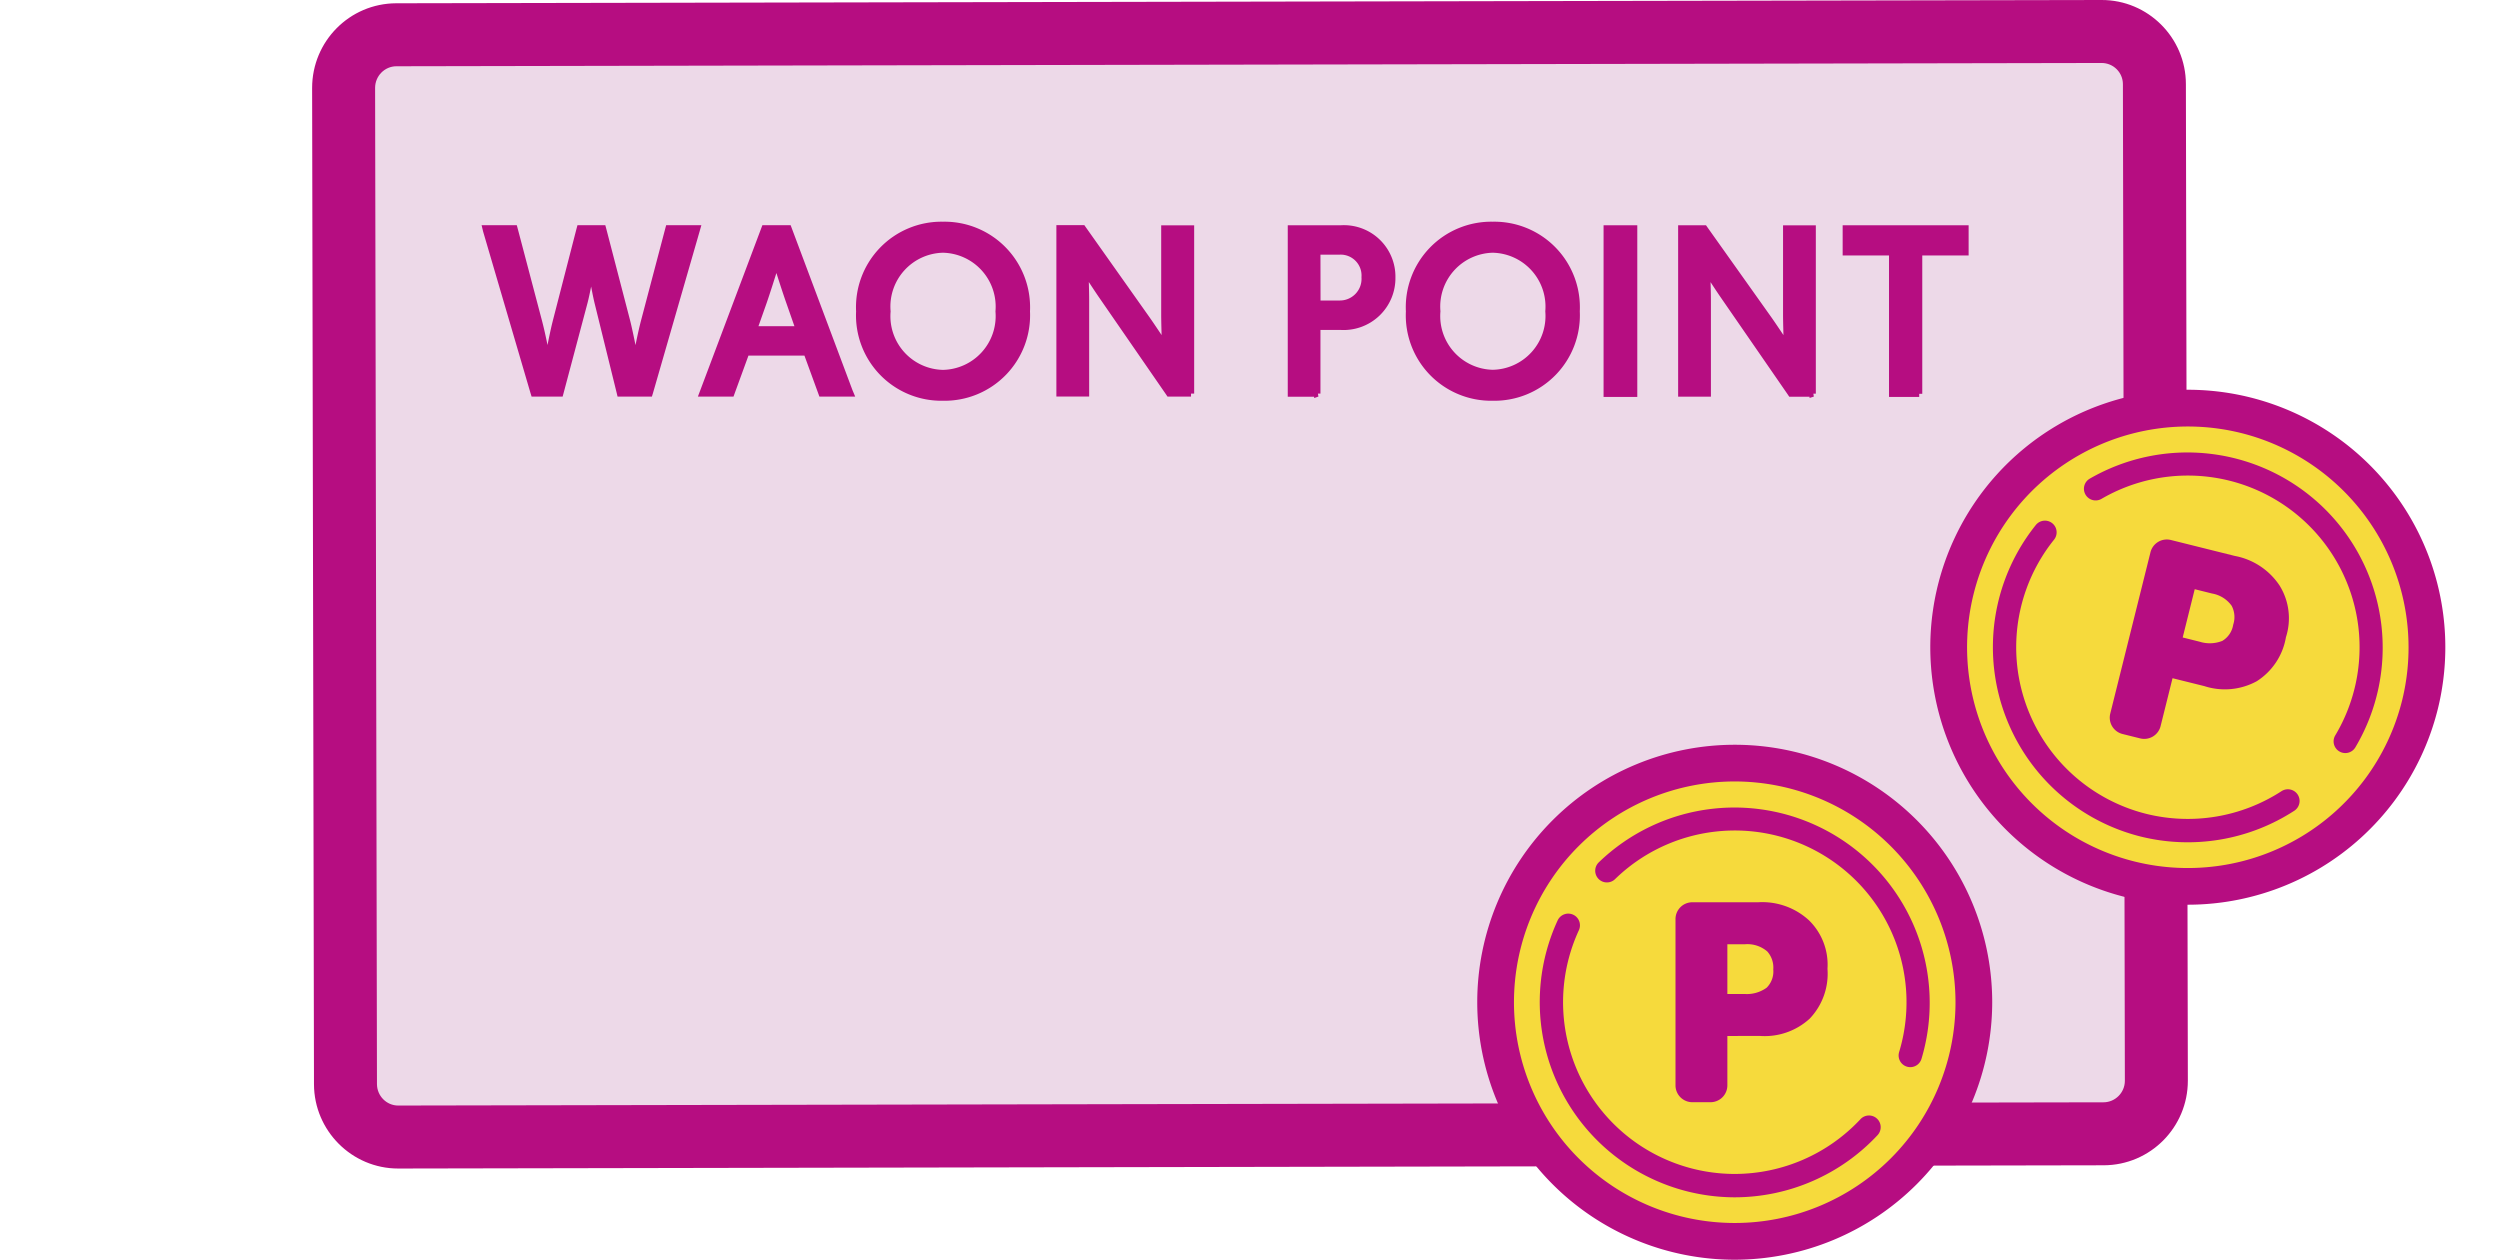
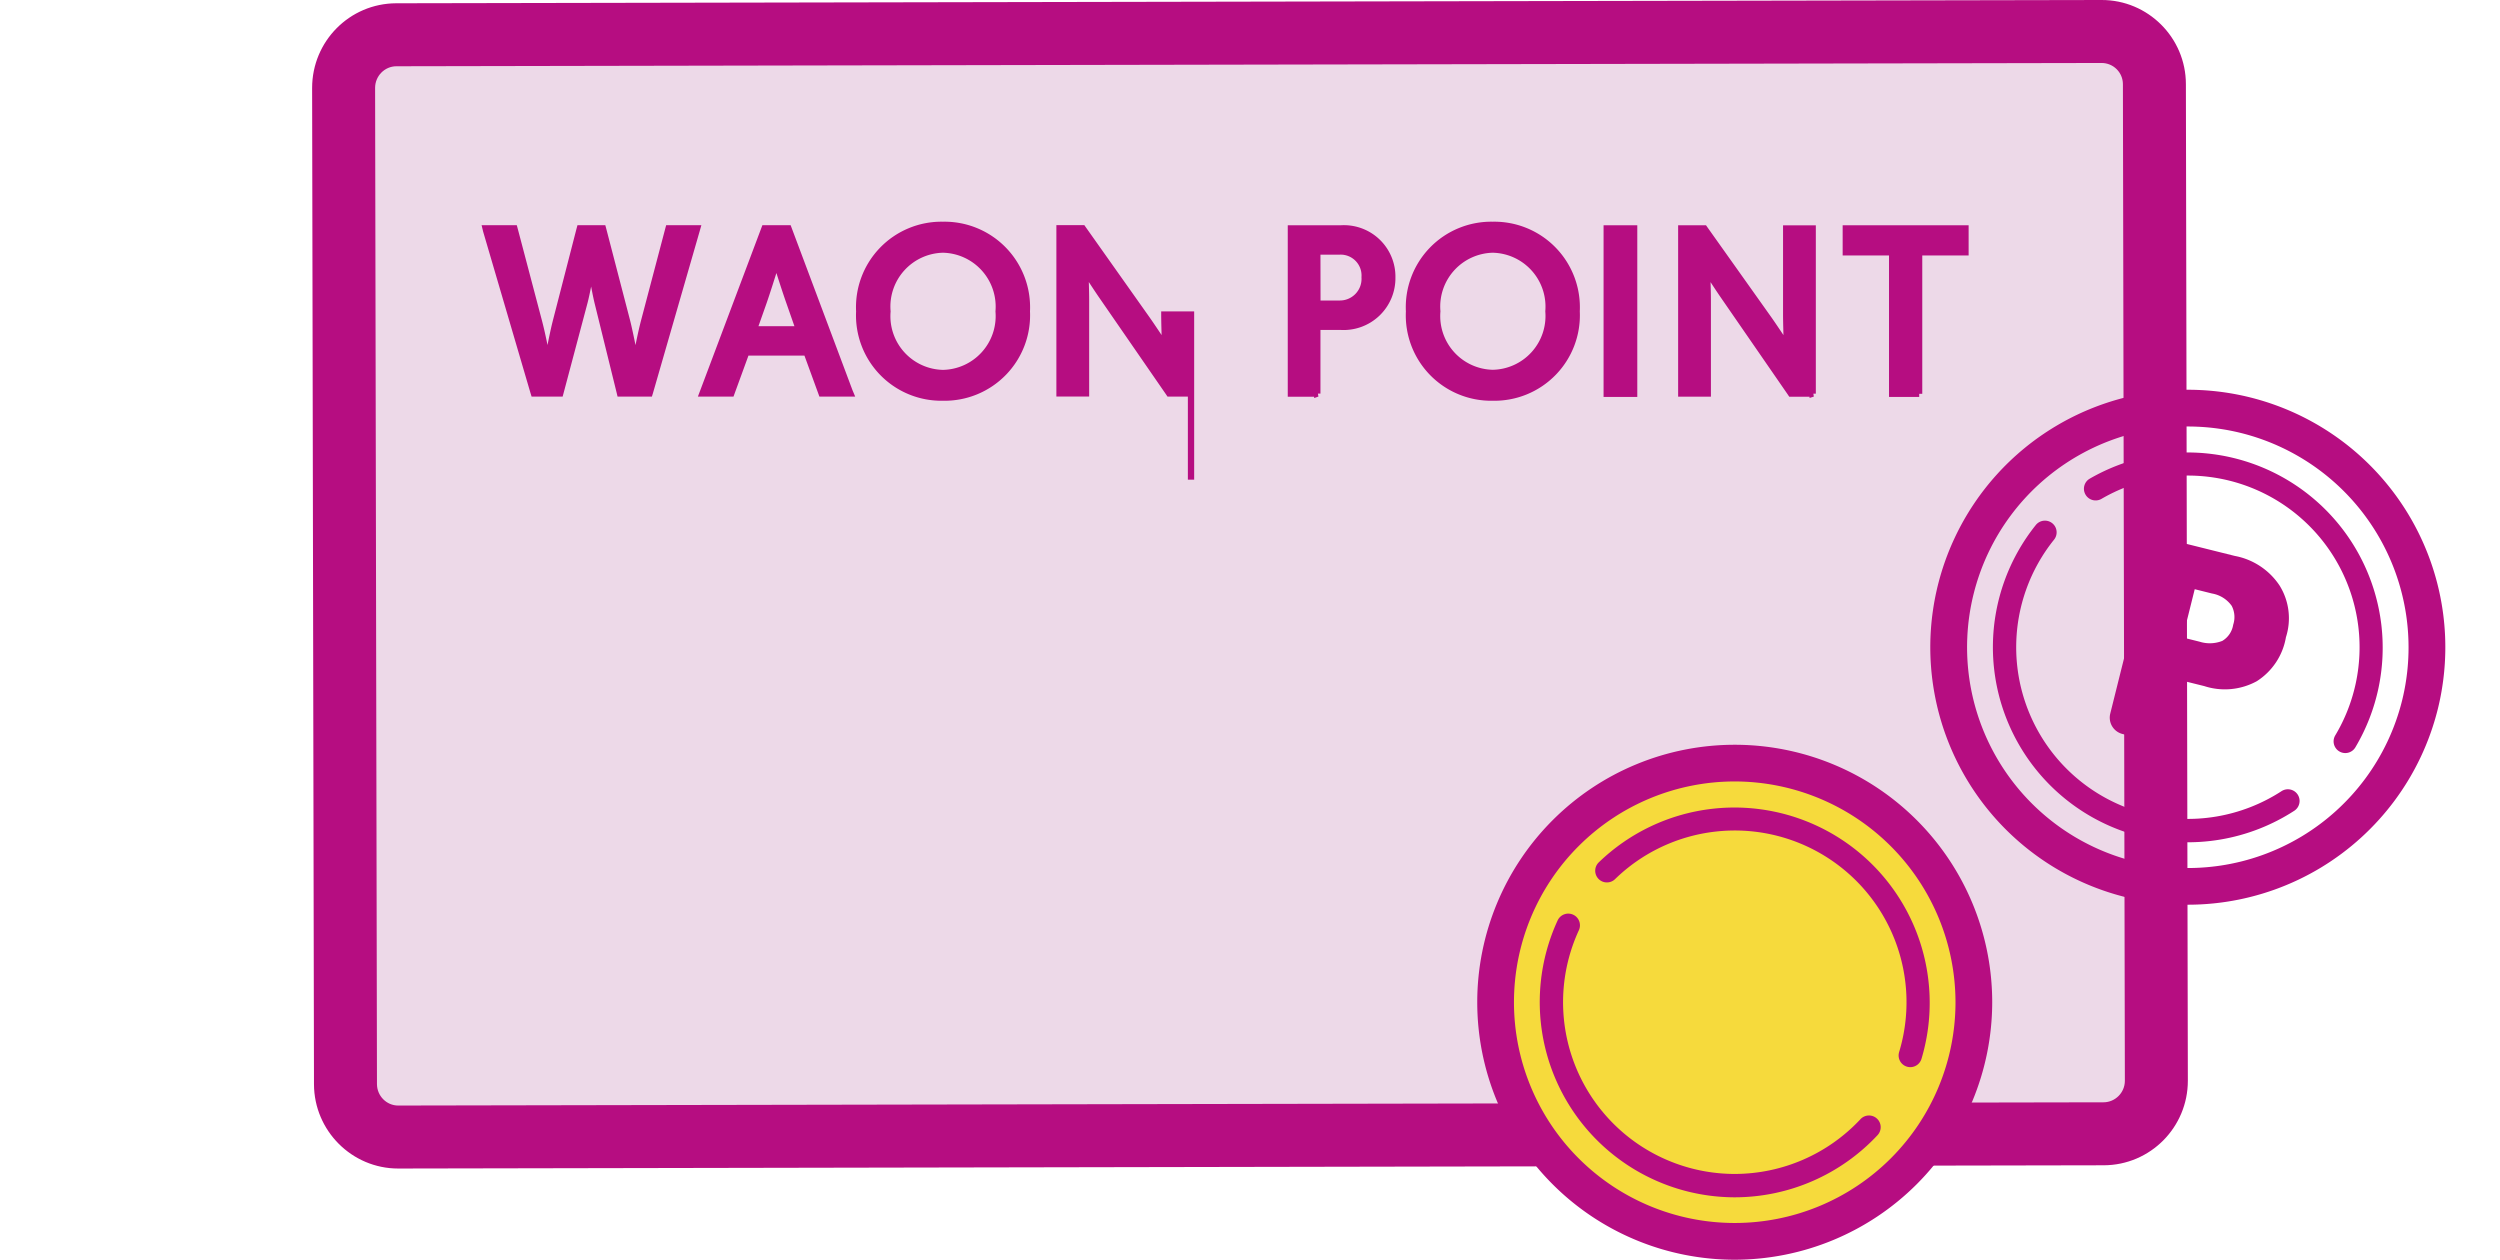
<svg xmlns="http://www.w3.org/2000/svg" width="79.384" height="40.001" viewBox="0 0 79.384 40.001">
  <g id="グループ_15822" data-name="グループ 15822" transform="translate(-775.45 -2971.753)">
    <g id="グループ_15813" data-name="グループ 15813" transform="translate(785.361 2971.753)">
      <g id="合体_137" data-name="合体 137" transform="translate(0 0)" fill="#edd9e8">
        <path d="M 2.733 36.105 C 1.813 36.105 1.062 35.352 1.059 34.428 L 1 2.791 C 1 1.865 1.75 1.107 2.673 1.104 L 56.821 1 L 56.827 1 C 57.749 1 58.499 1.751 58.499 2.674 L 58.561 34.318 C 58.561 35.242 57.811 35.998 56.889 36.002 L 2.742 36.105 L 2.733 36.105 Z" stroke="none" />
        <path d="M 2.733 35.105 L 2.733 35.105 L 2.74 35.105 L 56.885 35.002 C 57.258 35 57.561 34.693 57.561 34.32 L 57.499 2.674 C 57.499 2.302 57.197 2 56.823 2 L 2.676 2.104 C 2.303 2.105 2 2.414 2 2.789 L 2.059 34.425 C 2.061 34.8 2.363 35.105 2.733 35.105 M 2.733 37.105 C 1.261 37.105 0.064 35.904 0.059 34.431 L 2.265014700242318e-06 2.793 C 2.265014700242318e-06 1.31 1.191 0.109 2.67 0.104 L 56.819 1.440063442714745e-05 C 58.295 -0.004 59.499 1.196 59.499 2.674 L 59.561 34.316 C 59.561 35.795 58.371 36.996 56.893 37.002 L 2.744 37.105 C 2.74 37.105 2.736 37.105 2.733 37.105 Z" stroke="none" fill="#b60d81" />
      </g>
    </g>
    <g id="グループ_15815" data-name="グループ 15815" transform="translate(822.358 2995.401)">
      <path id="パス_187281" data-name="パス 187281" d="M15.187,7.593A7.593,7.593,0,1,1,7.593,0a7.593,7.593,0,0,1,7.593,7.593" transform="translate(0.583 0.583)" fill="#f6da3c" />
      <path id="パス_187282" data-name="パス 187282" d="M8.176,16.353a8.176,8.176,0,1,1,8.176-8.177,8.186,8.186,0,0,1-8.176,8.177m0-15.187a7.01,7.01,0,1,0,7.01,7.01,7.018,7.018,0,0,0-7.01-7.01" transform="translate(0 0)" fill="#b60d81" />
      <path id="パス_187283" data-name="パス 187283" d="M6.194,9.008A6.2,6.2,0,0,1,.57.215a.371.371,0,0,1,.674.312A5.454,5.454,0,0,0,6.194,8.266a5.471,5.471,0,0,0,3.991-1.738.371.371,0,0,1,.543.506A6.216,6.216,0,0,1,6.194,9.008" transform="translate(1.983 5.363)" fill="#b60d81" />
      <path id="パス_187284" data-name="パス 187284" d="M10.011,8.256a.371.371,0,0,1-.355-.479A5.453,5.453,0,0,0,.63,2.291.371.371,0,0,1,.112,1.76,6.2,6.2,0,0,1,10.366,7.992a.371.371,0,0,1-.355.264" transform="translate(3.74 1.982)" fill="#b60d81" />
-       <path id="パス_187285" data-name="パス 187285" d="M1.647,4.246V5.814a.535.535,0,0,1-.535.535H.535A.535.535,0,0,1,0,5.814V.535A.535.535,0,0,1,.535,0H2.627A2.189,2.189,0,0,1,4.236.571a1.968,1.968,0,0,1,.59,1.542,2.063,2.063,0,0,1-.562,1.58,2.114,2.114,0,0,1-1.58.552Zm0-1.333H2.2a1.075,1.075,0,0,0,.695-.2.728.728,0,0,0,.21-.581.768.768,0,0,0-.191-.57.967.967,0,0,0-.7-.229H1.647Z" transform="translate(6.295 5.002)" fill="#b60d81" />
    </g>
    <g id="グループ_15817" data-name="グループ 15817" transform="translate(838.967 2982.394) rotate(14)">
-       <path id="パス_187281-2" data-name="パス 187281" d="M15.186,7.593A7.593,7.593,0,1,1,7.593,0a7.594,7.594,0,0,1,7.593,7.593" transform="translate(0.583 0.583)" fill="#f6da3c" />
      <path id="パス_187282-2" data-name="パス 187282" d="M8.176,16.354a8.177,8.177,0,1,1,8.176-8.177,8.185,8.185,0,0,1-8.176,8.177m0-15.187a7.01,7.01,0,1,0,7.01,7.01,7.018,7.018,0,0,0-7.01-7.01" transform="translate(0 0)" fill="#b60d81" />
      <path id="パス_187283-2" data-name="パス 187283" d="M6.194,9.008A6.2,6.2,0,0,1,.57.215a.371.371,0,0,1,.674.312,5.454,5.454,0,0,0,4.95,7.739,5.471,5.471,0,0,0,3.991-1.738.371.371,0,0,1,.543.506A6.216,6.216,0,0,1,6.194,9.008" transform="translate(1.983 5.363)" fill="#b60d81" />
      <path id="パス_187284-2" data-name="パス 187284" d="M10.01,8.256a.371.371,0,0,1-.355-.479A5.453,5.453,0,0,0,.63,2.291.371.371,0,0,1,.112,1.76,6.2,6.2,0,0,1,10.366,7.992a.371.371,0,0,1-.355.264" transform="translate(3.74 1.982)" fill="#b60d81" />
      <path id="パス_187285-2" data-name="パス 187285" d="M1.647,4.246V5.814a.535.535,0,0,1-.535.535H.535A.535.535,0,0,1,0,5.814V.535A.535.535,0,0,1,.535,0H2.627A2.189,2.189,0,0,1,4.236.571a1.968,1.968,0,0,1,.59,1.542,2.064,2.064,0,0,1-.562,1.58,2.114,2.114,0,0,1-1.58.552Zm0-1.333H2.2a1.075,1.075,0,0,0,.695-.2.728.728,0,0,0,.21-.581.768.768,0,0,0-.191-.57.967.967,0,0,0-.7-.229H1.647Z" transform="translate(6.295 5.002)" fill="#b60d81" />
    </g>
-     <path id="Label" d="M32.981-39.7a2.611,2.611,0,0,1-2.658-2.739,2.614,2.614,0,0,1,2.658-2.746,2.617,2.617,0,0,1,2.664,2.746A2.614,2.614,0,0,1,32.981-39.7Zm0-4.7A1.809,1.809,0,0,0,31.22-42.44a1.806,1.806,0,0,0,1.762,1.957,1.808,1.808,0,0,0,1.768-1.957A1.812,1.812,0,0,0,32.981-44.4ZM15.523-39.7a2.611,2.611,0,0,1-2.658-2.739,2.614,2.614,0,0,1,2.658-2.746,2.617,2.617,0,0,1,2.664,2.746A2.614,2.614,0,0,1,15.523-39.7Zm0-4.7a1.809,1.809,0,0,0-1.762,1.963,1.806,1.806,0,0,0,1.762,1.957,1.808,1.808,0,0,0,1.768-1.957A1.812,1.812,0,0,0,15.523-44.4Zm31,4.579h-.859v-4.493H44.192v-.757h3.8v.757H46.52v4.493Zm-9.052,0H36.6v-5.25h.871v5.25Zm5.675-.006H42.45l-.016-.024-2.14-3.1c-.128-.185-.369-.555-.508-.771.009.249.023.671.023.919v2.974h-.841v-5.244H39.7l.016.023,2.03,2.857c.16.227.428.631.577.857-.009-.27-.024-.752-.024-1v-2.733h.841v5.244Zm-15.733,0h-.841v-5.244h1.573a1.535,1.535,0,0,1,1.646,1.561,1.546,1.546,0,0,1-1.652,1.561H27.41v2.123Zm0-2.856h.7a.788.788,0,0,0,.8-.84.763.763,0,0,0-.793-.816H27.41ZM23.4-39.831h-.693l-.016-.024-2.14-3.1c-.128-.185-.369-.555-.508-.771.009.249.023.671.023.919v2.974h-.841v-5.244h.735l.016.023L22-42.194c.16.227.428.631.577.857-.009-.27-.024-.752-.024-1v-2.733H23.4v5.244Zm-10.814,0h-.916l-.013-.036-.462-1.266H9.277l-.462,1.266-.013.036H7.886l.028-.074L9.846-45.04l.013-.035h.758l.013.035L12.557-39.9ZM9.523-41.866h1.425l-.3-.859c-.13-.367-.322-.971-.413-1.263l-.052.164c-.1.317-.251.795-.352,1.086ZM6.207-39.831H5.27l-.01-.042-.707-2.87c-.037-.156-.1-.46-.2-1.047-.058.341-.144.8-.216,1.073l-.756,2.845-.011.041H2.535l-.012-.039L1.018-45,1-45.075h.914l.011.041.768,2.913c.107.406.191.845.265,1.232l.01.05c.069-.373.166-.891.265-1.281l.75-2.913.011-.041h.731l.011.041.756,2.907c.077.305.184.835.266,1.28.082-.416.18-.913.274-1.274L6.8-45.034l.011-.041H7.72l-.02.07L6.219-39.87Z" transform="translate(789.869 3024.078)" fill="#b60d81" stroke="#b60d81" stroke-width="0.2" />
+     <path id="Label" d="M32.981-39.7a2.611,2.611,0,0,1-2.658-2.739,2.614,2.614,0,0,1,2.658-2.746,2.617,2.617,0,0,1,2.664,2.746A2.614,2.614,0,0,1,32.981-39.7Zm0-4.7A1.809,1.809,0,0,0,31.22-42.44a1.806,1.806,0,0,0,1.762,1.957,1.808,1.808,0,0,0,1.768-1.957A1.812,1.812,0,0,0,32.981-44.4ZM15.523-39.7a2.611,2.611,0,0,1-2.658-2.739,2.614,2.614,0,0,1,2.658-2.746,2.617,2.617,0,0,1,2.664,2.746A2.614,2.614,0,0,1,15.523-39.7Zm0-4.7a1.809,1.809,0,0,0-1.762,1.963,1.806,1.806,0,0,0,1.762,1.957,1.808,1.808,0,0,0,1.768-1.957A1.812,1.812,0,0,0,15.523-44.4Zm31,4.579h-.859v-4.493H44.192v-.757h3.8v.757H46.52v4.493Zm-9.052,0H36.6v-5.25h.871v5.25Zm5.675-.006H42.45l-.016-.024-2.14-3.1c-.128-.185-.369-.555-.508-.771.009.249.023.671.023.919v2.974h-.841v-5.244H39.7l.016.023,2.03,2.857c.16.227.428.631.577.857-.009-.27-.024-.752-.024-1v-2.733h.841v5.244Zm-15.733,0h-.841v-5.244h1.573a1.535,1.535,0,0,1,1.646,1.561,1.546,1.546,0,0,1-1.652,1.561H27.41v2.123Zm0-2.856h.7a.788.788,0,0,0,.8-.84.763.763,0,0,0-.793-.816H27.41ZM23.4-39.831h-.693l-.016-.024-2.14-3.1c-.128-.185-.369-.555-.508-.771.009.249.023.671.023.919v2.974h-.841v-5.244h.735l.016.023L22-42.194c.16.227.428.631.577.857-.009-.27-.024-.752-.024-1H23.4v5.244Zm-10.814,0h-.916l-.013-.036-.462-1.266H9.277l-.462,1.266-.013.036H7.886l.028-.074L9.846-45.04l.013-.035h.758l.013.035L12.557-39.9ZM9.523-41.866h1.425l-.3-.859c-.13-.367-.322-.971-.413-1.263l-.052.164c-.1.317-.251.795-.352,1.086ZM6.207-39.831H5.27l-.01-.042-.707-2.87c-.037-.156-.1-.46-.2-1.047-.058.341-.144.8-.216,1.073l-.756,2.845-.011.041H2.535l-.012-.039L1.018-45,1-45.075h.914l.011.041.768,2.913c.107.406.191.845.265,1.232l.01.05c.069-.373.166-.891.265-1.281l.75-2.913.011-.041h.731l.011.041.756,2.907c.077.305.184.835.266,1.28.082-.416.18-.913.274-1.274L6.8-45.034l.011-.041H7.72l-.02.07L6.219-39.87Z" transform="translate(789.869 3024.078)" fill="#b60d81" stroke="#b60d81" stroke-width="0.2" />
    <g id="グループ_15821" data-name="グループ 15821" transform="translate(795.273 2996.262) rotate(166)" opacity="0">
      <path id="パス_187281-3" data-name="パス 187281" d="M15.186,7.594a7.593,7.593,0,1,0-7.593,7.593,7.594,7.594,0,0,0,7.593-7.593" transform="translate(0.583 0.583)" fill="#f6da3c" />
      <path id="パス_187282-3" data-name="パス 187282" d="M8.176,0a8.177,8.177,0,1,0,8.176,8.177A8.185,8.185,0,0,0,8.176,0m0,15.187a7.01,7.01,0,1,1,7.01-7.01,7.018,7.018,0,0,1-7.01,7.01" transform="translate(0 0)" fill="#b60d81" />
      <path id="パス_187283-3" data-name="パス 187283" d="M6.194,0A6.2,6.2,0,0,0,.57,8.793a.371.371,0,0,0,.674-.312A5.454,5.454,0,0,1,6.194.742,5.471,5.471,0,0,1,10.185,2.48a.371.371,0,0,0,.543-.506A6.216,6.216,0,0,0,6.194,0" transform="translate(1.983 1.983)" fill="#b60d81" />
      <path id="パス_187284-3" data-name="パス 187284" d="M10.01,0a.371.371,0,0,0-.355.479A5.456,5.456,0,0,1,4.437,7.514,5.422,5.422,0,0,1,.63,5.965.371.371,0,0,0,.112,6.5a6.161,6.161,0,0,0,4.325,1.76A6.2,6.2,0,0,0,10.366.264.371.371,0,0,0,10.01,0" transform="translate(3.74 6.116)" fill="#b60d81" />
      <path id="パス_187285-3" data-name="パス 187285" d="M1.647,2.1V.535A.535.535,0,0,0,1.112,0H.535A.535.535,0,0,0,0,.535V5.814a.535.535,0,0,0,.535.535H2.627a2.189,2.189,0,0,0,1.609-.571,1.968,1.968,0,0,0,.59-1.542,2.064,2.064,0,0,0-.562-1.58A2.114,2.114,0,0,0,2.684,2.1Zm0,1.333H2.2a1.075,1.075,0,0,1,.695.2.728.728,0,0,1,.21.581.768.768,0,0,1-.191.57.967.967,0,0,1-.7.229H1.647Z" transform="translate(6.295 5.002)" fill="#b60d81" />
    </g>
  </g>
</svg>